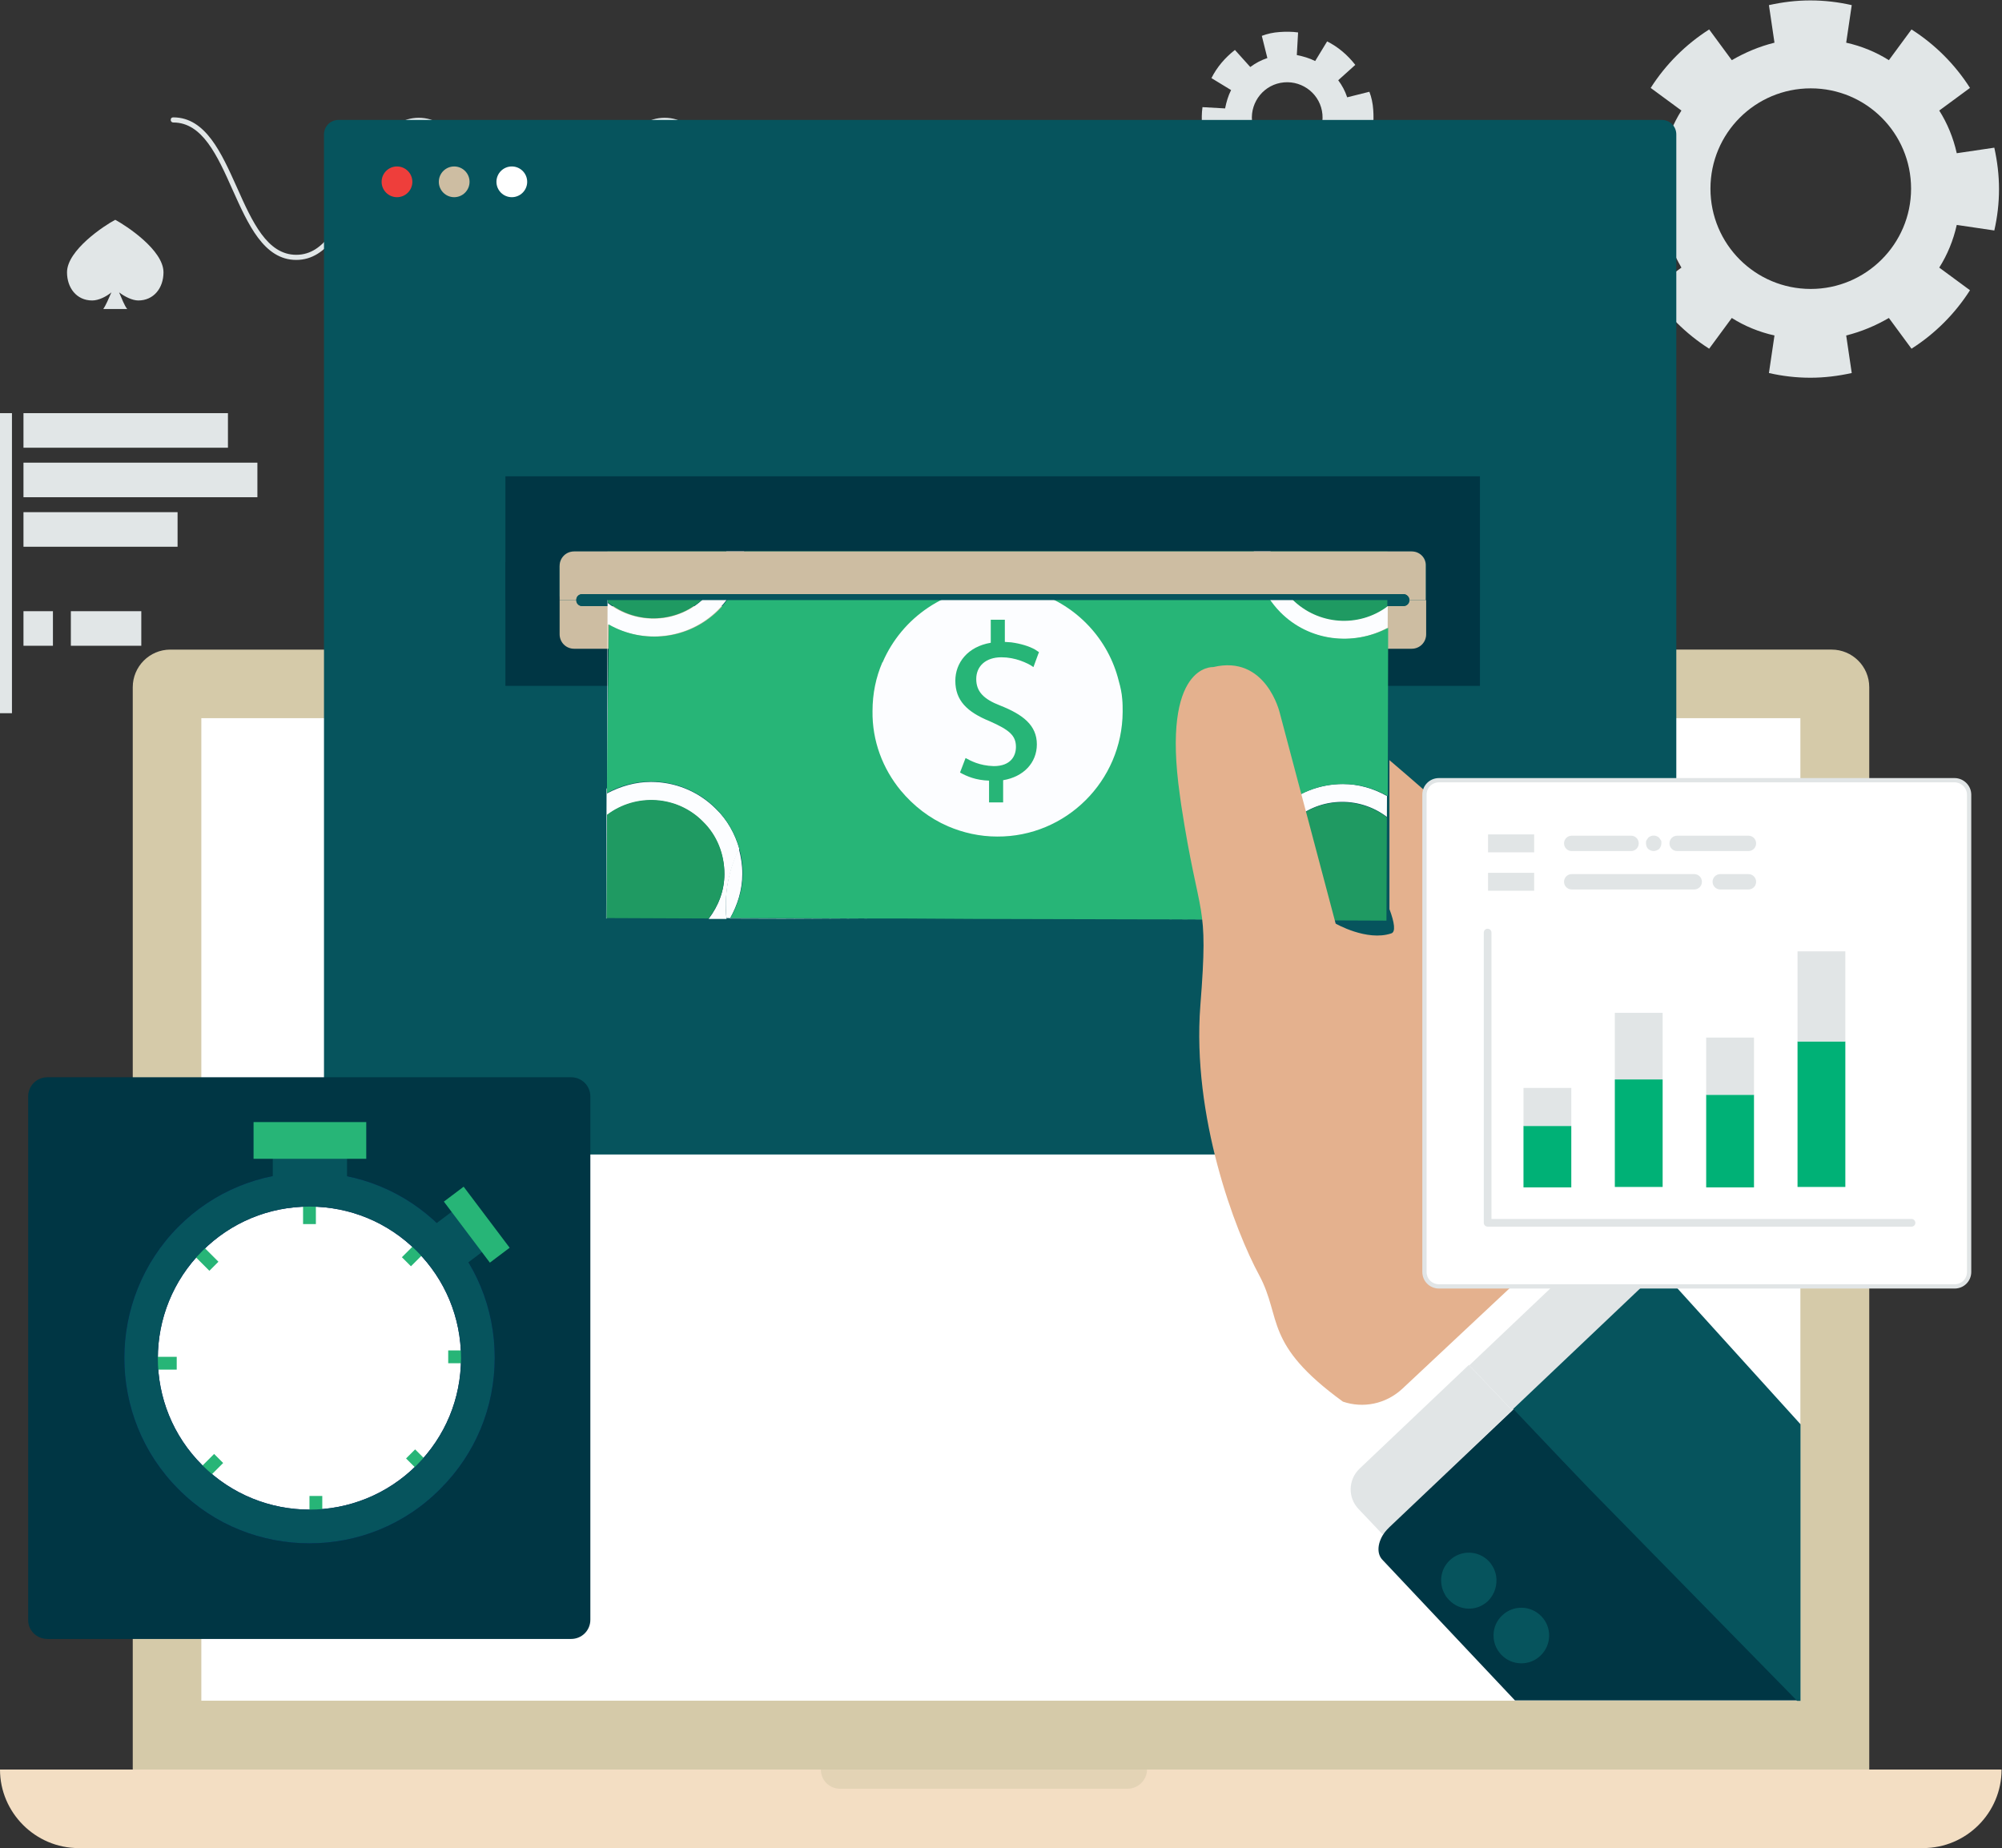
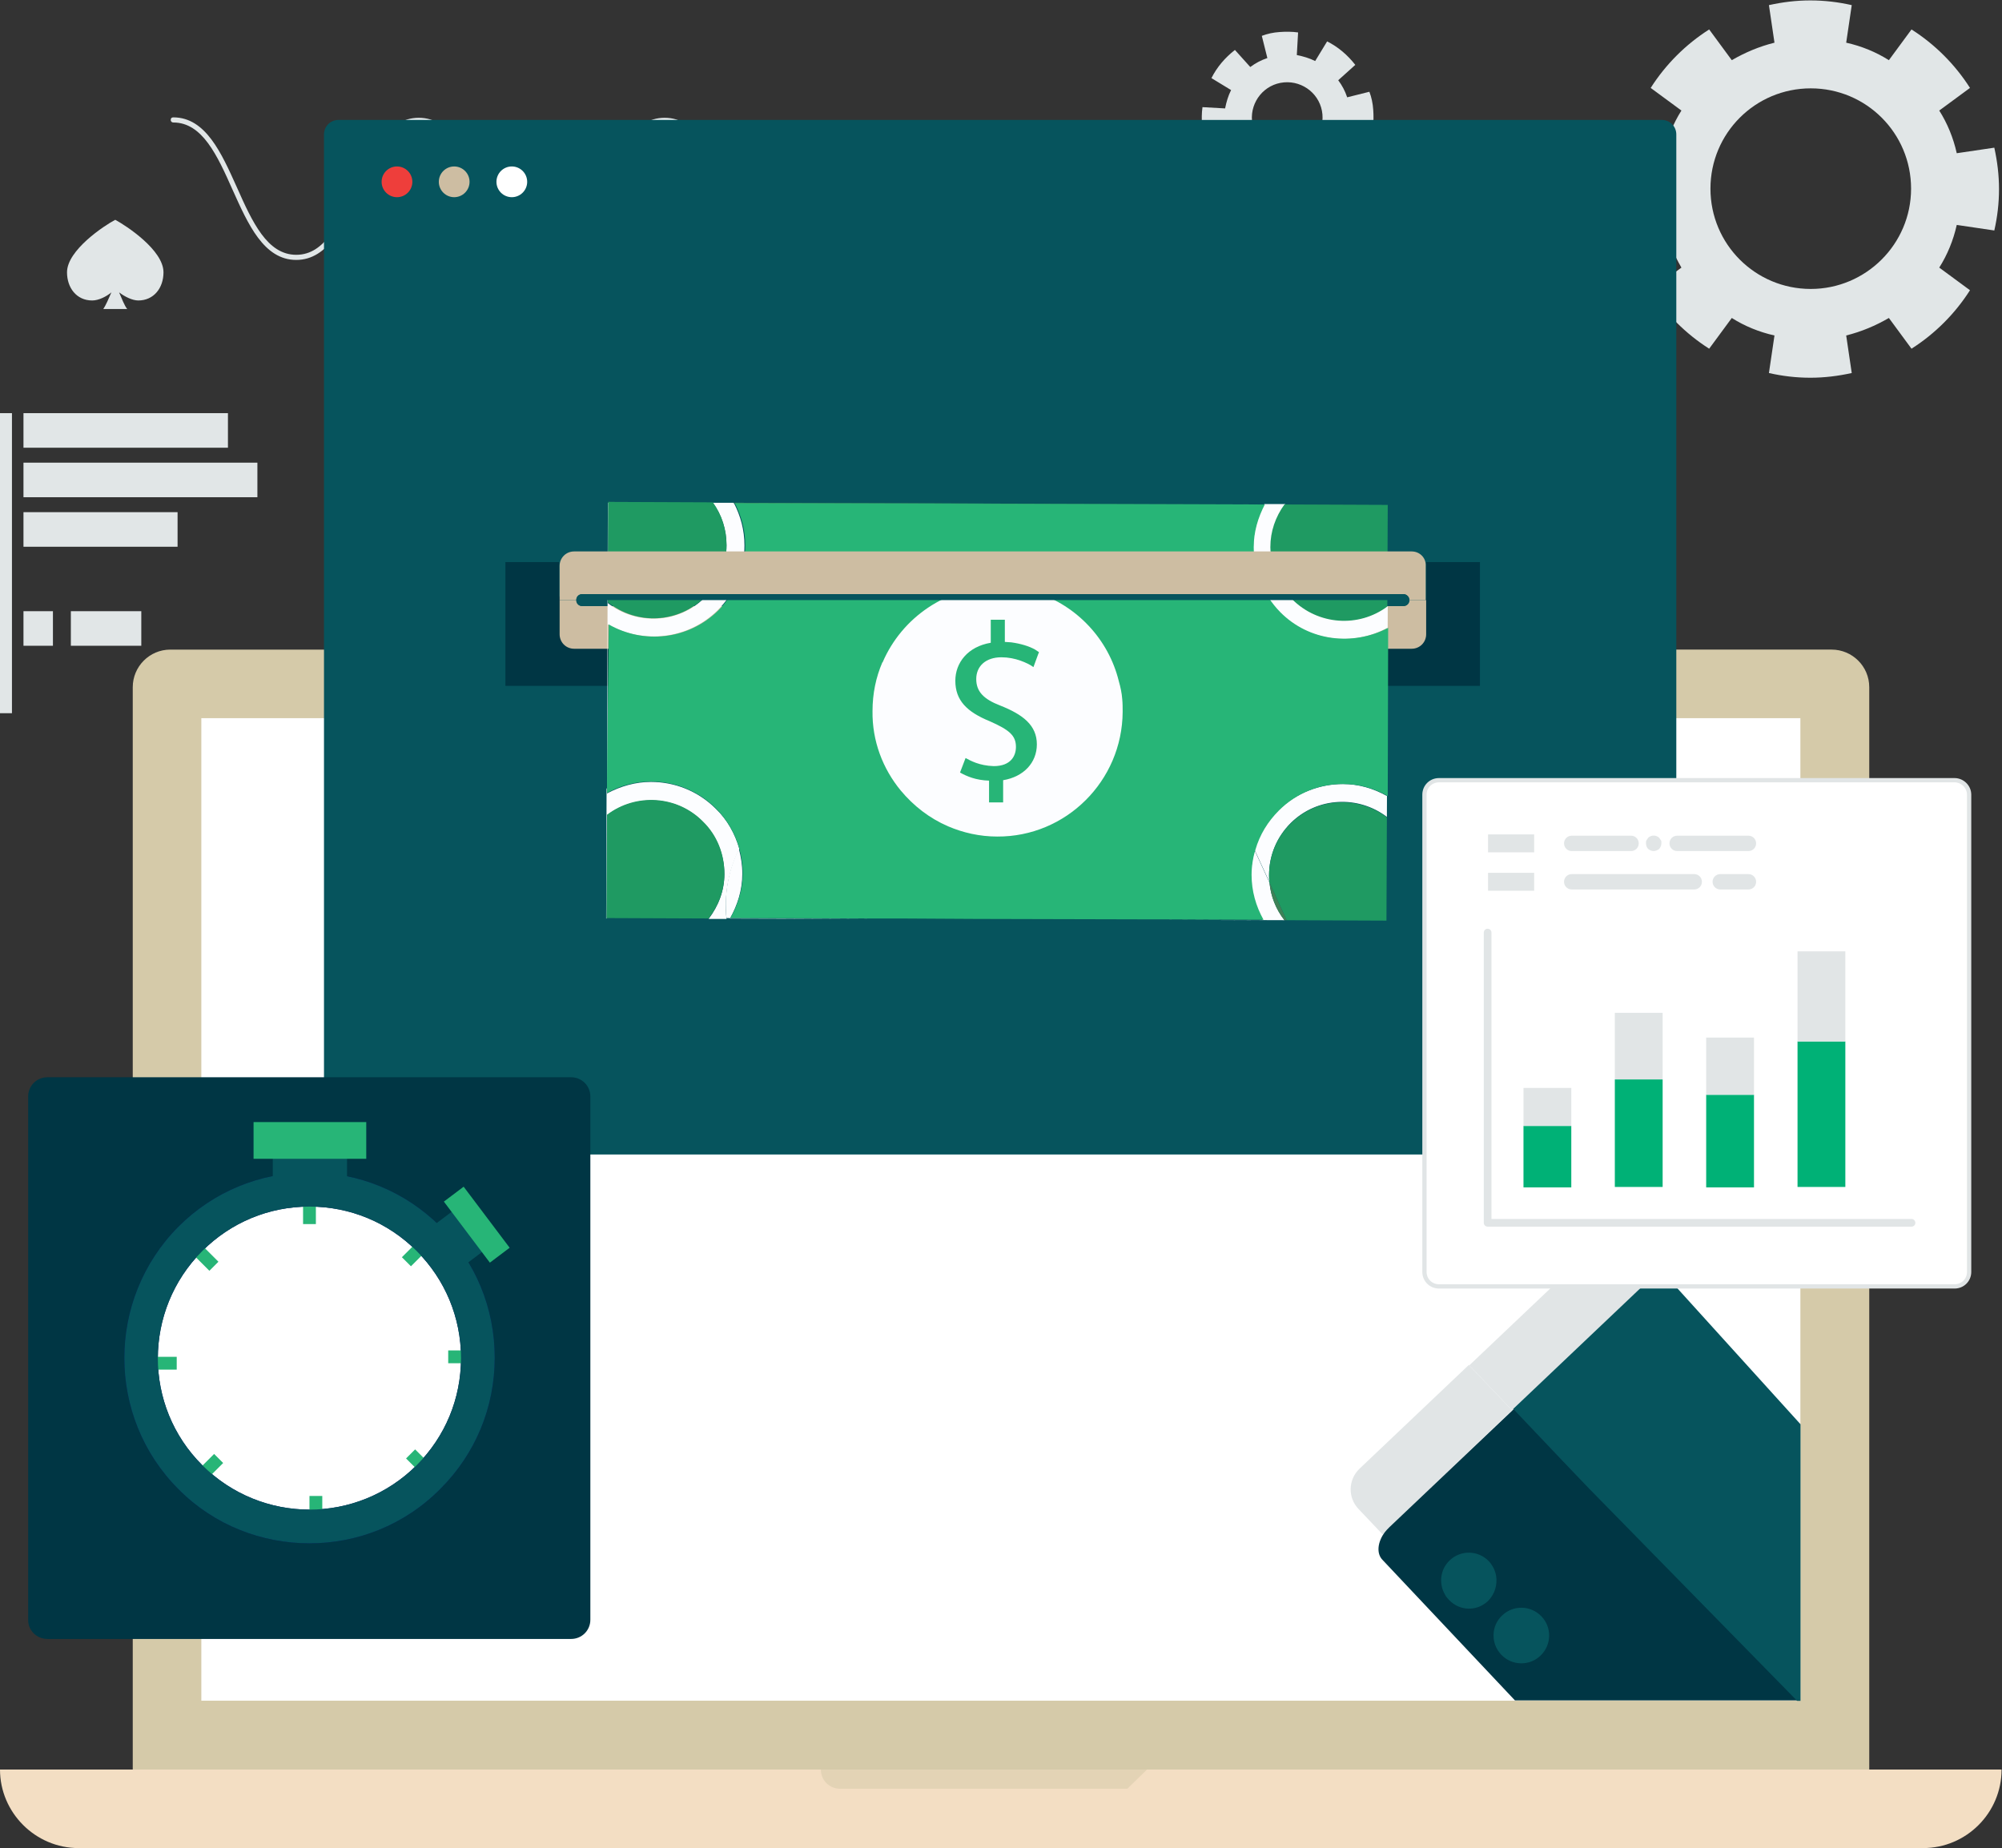
<svg xmlns="http://www.w3.org/2000/svg" version="1.1" id="Layer_1" x="0px" y="0px" viewBox="0 0 469 433" style="enable-background:new 0 0 469 433;" xml:space="preserve">
  <rect x="0" y="0" width="469" height="433" fill="#333333" stroke="none" />
  <style type="text/css">
	.st0{fill:#D5CAA9;}
	.st1{fill:#FFFFFF;}
	.st2{fill:#F3DEC3;}
	.st3{opacity:0.5;fill:#D5C9A8;}
	.st4{fill:#E1E6E7;}
	.st5{fill:#06545D;}
	.st6{fill:#EE3E3B;}
	.st7{fill:#CDBDA2;}
	.st8{fill:#003644;}
	.st9{fill:#FCFDFF;}
	.st10{fill:#1F9A62;}
	.st11{fill:#3E8257;}
	.st12{fill:#27B577;}
	.st13{fill:#2ABDDD;}
	.st14{fill:#E1E5E6;}
	.st15{fill:#E4B18E;}
	.st16{fill:#0F3754;}
	.st17{fill:#04125C;}
	.st18{fill:#FFFFFF;stroke:#E1E5E6;stroke-miterlimit:10;}
	.st19{fill:#00B176;}
</style>
  <g>
    <g>
      <g>
        <path class="st0" d="M31.1,414.6h406.8V161c0-4.9-4-8.8-8.8-8.8H39.9c-4.9,0-8.8,4-8.8,8.8V414.6z" />
        <rect x="119.4" y="96.1" transform="matrix(-4.490382e-11 1 -1 -4.490382e-11 517.866 48.867)" class="st1" width="230.2" height="374.6" />
        <path class="st2" d="M18.4,433h432.1c10.2,0,18.4-8.3,18.4-18.4l0,0H0l0,0C0,424.7,8.3,433,18.4,433z" />
-         <path class="st3" d="M264.1,419.1h-67.3c-2.5,0-4.5-2-4.5-4.5h76.4C268.7,417.1,266.6,419.1,264.1,419.1z" />
+         <path class="st3" d="M264.1,419.1h-67.3c-2.5,0-4.5-2-4.5-4.5h76.4z" />
      </g>
    </g>
  </g>
  <g>
    <g>
      <g>
        <path class="st4" d="M321.6,30c0.2-1.4,0.2-2.9,0.1-4.3c-0.1-1.5-0.4-2.9-0.9-4.2l-5.2,1.3c-0.5-1.5-1.2-2.8-2.1-4l4-3.6     c-1.8-2.3-4-4.2-6.6-5.5l-2.8,4.6c-1.4-0.7-2.8-1.1-4.3-1.4l0.3-5.3c-1.4-0.2-2.9-0.2-4.3-0.1c-1.5,0.1-2.9,0.4-4.2,0.9l1.3,5.2     c-1.5,0.5-2.8,1.2-4,2.1l-3.6-4c-2.3,1.8-4.2,4-5.5,6.6l4.6,2.8c-0.7,1.4-1.1,2.8-1.4,4.3l-5.3-0.3c-0.2,1.4-0.2,2.9-0.1,4.3     c0.1,1.5,0.4,2.9,0.9,4.2l5.2-1.3c0.5,1.5,1.2,2.8,2.1,4l-4,3.6c1.8,2.3,4,4.2,6.6,5.5l2.8-4.6c1.4,0.7,2.8,1.1,4.3,1.4l-0.3,5.3     c1.4,0.2,2.9,0.2,4.3,0.1c1.5-0.1,2.9-0.4,4.2-0.9l-1.3-5.2c1.5-0.5,2.8-1.2,4-2.1l3.6,4c2.3-1.8,4.2-4,5.5-6.6l-4.6-2.8     c0.7-1.4,1.1-2.8,1.4-4.3L321.6,30z M302.3,35.8c-4.5,0.4-8.6-2.9-9-7.5c-0.4-4.5,2.9-8.6,7.5-9c4.5-0.4,8.6,2.9,9,7.5     C310.2,31.3,306.8,35.3,302.3,35.8z" />
        <path class="st4" d="M454.3,25.9l7.2-5.3c-3.5-5.5-8.2-10.2-13.7-13.7l-5.3,7.2c-3-1.9-6.4-3.3-10-4.1l1.3-8.8     c-3.1-0.7-6.3-1.1-9.7-1.1s-6.5,0.4-9.7,1.1l1.3,8.8c-3.6,0.9-6.9,2.3-10,4.1l-5.3-7.2c-5.5,3.5-10.2,8.2-13.7,13.7l7.2,5.3     c-1.9,3-3.3,6.4-4.1,10l-8.8-1.3c-0.7,3.1-1.1,6.3-1.1,9.7c0,3.3,0.4,6.5,1.1,9.7l8.8-1.3c0.9,3.6,2.3,6.9,4.1,10l-7.2,5.3     c3.5,5.5,8.2,10.2,13.7,13.7l5.3-7.2c3,1.9,6.4,3.3,10,4.1l-1.3,8.8c3.1,0.7,6.3,1.1,9.7,1.1c3.3,0,6.5-0.4,9.7-1.1l-1.3-8.8     c3.6-0.9,6.9-2.3,10-4.1l5.3,7.2c5.5-3.5,10.2-8.2,13.7-13.7l-7.2-5.3c1.9-3,3.3-6.4,4.1-10l8.8,1.3c0.7-3.1,1.1-6.3,1.1-9.7     c0-3.3-0.4-6.5-1.1-9.7l-8.8,1.3C457.6,32.3,456.2,28.9,454.3,25.9z M424.2,67.7c-13,0-23.5-10.5-23.5-23.5s10.5-23.5,23.5-23.5     c13,0,23.5,10.5,23.5,23.5S437.1,67.7,424.2,67.7z" />
      </g>
      <path class="st4" d="M27,51.5c-2.5,1.3-11.3,7.1-11.3,12.3c0,3.6,2.2,6.6,5.9,6.6c1.5,0,3.3-0.9,4.5-1.9c-0.6,1.4-1.4,3.2-1.9,3.9    c2.8,0,2.8,0,2.8,0h0c0,0,0,0,2.8,0c-0.6-0.7-1.3-2.5-1.9-3.9c1.3,1,3.1,1.9,4.5,1.9c3.6,0,5.9-2.9,5.9-6.6    C38.3,58.6,29.6,52.9,27,51.5z" />
    </g>
    <g>
      <path class="st4" d="M184.6,60.9c-7.6,0-11.3-8.4-14.9-16.4c-3.6-8.1-7.1-15.8-13.9-15.8c-6.9,0-10.3,7.7-13.9,15.8    c-3.6,8.1-7.4,16.4-14.9,16.4c-7.6,0-11.3-8.4-14.9-16.4c-3.6-8.1-7.1-15.8-13.9-15.8c-6.9,0-10.3,7.7-13.9,15.8    c-3.6,8.1-7.4,16.4-14.9,16.4c-7.6,0-11.3-8.4-14.9-16.4c-3.6-8.1-7.1-15.8-13.9-15.8c-0.3,0-0.6-0.2-0.6-0.6s0.2-0.6,0.6-0.6    c7.6,0,11.3,8.4,14.9,16.4c3.6,8.1,7.1,15.8,13.9,15.8S79.5,52.1,83.2,44c3.6-8.1,7.4-16.4,14.9-16.4c7.6,0,11.3,8.4,14.9,16.4    c3.6,8.1,7.1,15.8,13.9,15.8c6.9,0,10.3-7.7,13.9-15.8c3.6-8.1,7.4-16.4,14.9-16.4c7.6,0,11.3,8.4,14.9,16.4    c3.6,8.1,7.1,15.8,13.9,15.8c0.3,0,0.6,0.2,0.6,0.6S184.9,60.9,184.6,60.9z" />
      <g>
        <g>
          <rect x="5.5" y="96.8" class="st4" width="47.9" height="8.1" />
          <rect y="96.8" class="st4" width="2.8" height="70.3" />
          <rect x="5.5" y="108.4" class="st4" width="54.8" height="8.1" />
          <rect x="5.5" y="120" class="st4" width="36.1" height="8.1" />
          <rect x="5.5" y="143.2" class="st4" width="6.9" height="8.1" />
          <rect x="16.6" y="143.2" class="st4" width="16.5" height="8.1" />
        </g>
      </g>
    </g>
  </g>
  <g>
    <path class="st5" d="M389.3,270.5h-310c-1.9,0-3.4-1.5-3.4-3.4V31.5c0-1.9,1.5-3.4,3.4-3.4h310c1.9,0,3.4,1.5,3.4,3.4v235.6   C392.6,268.9,391.1,270.5,389.3,270.5z" />
    <circle class="st6" cx="93" cy="42.6" r="3.6" />
    <circle class="st7" cx="106.4" cy="42.6" r="3.6" />
    <circle class="st1" cx="119.9" cy="42.6" r="3.6" />
  </g>
  <g>
    <g>
      <path class="st8" d="M131.1,139.7c0,1.9,1.5,3.4,3.4,3.4h196.2c1.9,0,3.4-1.5,3.4-3.4v-8h12.6v29H118.4v-29h12.6V139.7z" />
      <path class="st7" d="M330.2,140.6c0,0.8-0.6,1.4-1.4,1.4H136.4c-0.8,0-1.4-0.6-1.4-1.4c0,0,0,0,0,0h-3.9v8c0,1.9,1.5,3.4,3.4,3.4    h196.2c1.9,0,3.4-1.5,3.4-3.4v-8L330.2,140.6C330.2,140.6,330.2,140.6,330.2,140.6z" />
      <path class="st5" d="M136.4,142h192.3c0.8,0,1.4-0.6,1.4-1.4c0,0,0,0,0,0H135c0,0,0,0,0,0C135,141.4,135.6,142,136.4,142z" />
    </g>
    <g>
      <path class="st9" d="M142.4,146.3c8.2,4.6,18.7,3.6,25.7-3.3c4.1-4.1,6.3-9.4,6.3-15.2c0-3.6-0.9-6.9-2.5-10l-4.9,0    c2.1,2.9,3.2,6.3,3.2,10c0,4.6-1.8,8.9-5.1,12.2c-6.2,6.2-16,6.5-22.7,1.3l0.1-23.5h-0.1l-0.2,66.9l0.1-0.1L142.4,146.3z" />
      <path class="st9" d="M173.2,198.9c-1-3.5-2.8-6.8-5.5-9.4c-4.2-4.2-9.7-6.3-15.2-6.3c-3.6,0-7.1,1-10.3,2.7l0-1.2l-0.1,0.1    l-0.1,30.4l0.1,0l0.1-24.2c6.8-5.1,16.4-4.6,22.5,1.6c3.2,3.3,5,7.6,5,12.2c0,3.9-1.4,7.5-3.7,10.5l4.2,0    C169.6,209.5,170.7,203.9,173.2,198.9z" />
      <path class="st10" d="M164.7,192.5c-6.1-6.2-15.8-6.7-22.5-1.6l-0.1,24.2l23.9,0.1c2.3-3,3.7-6.6,3.7-10.5    C169.7,200.1,168,195.7,164.7,192.5z" />
      <path class="st11" d="M166.9,117.7l-24.4-0.1l0,0.1L166.9,117.7C166.9,117.8,166.9,117.7,166.9,117.7z" />
      <path class="st10" d="M165.1,139.9c3.3-3.2,5.1-7.6,5.1-12.2c0-3.6-1.1-7.1-3.2-10l-24.5-0.1l-0.1,23.5    C149.1,146.5,158.9,146.1,165.1,139.9z" />
      <polygon class="st9" points="301.4,215.6 324.8,215.7 324.8,215.7 301.4,215.6   " />
      <path class="st9" d="M299.7,143.4c6.8,6.9,17.2,8.1,25.3,3.7l-0.1,39.4c-3.2-1.8-6.7-2.8-10.3-2.8c-5.5,0-11,2.1-15.2,6.2    c-2.6,2.6-4.5,5.8-5.5,9.2l3.5,7.6c-0.1-0.6-0.1-1.1-0.1-1.7c0-4.6,1.8-8.9,5.1-12.2c6.2-6.1,15.8-6.5,22.5-1.4l0,0l0.3-73.2l0,0    l-0.1,23.8c-6.7,4.9-16.3,4.4-22.3-1.7c-3.2-3.3-5-7.6-5-12.2c0-3.6,1.2-7.1,3.3-10l-4.9,0c-1.6,3-2.6,6.4-2.6,10    C293.5,133.9,295.7,139.3,299.7,143.4z" />
      <path class="st9" d="M203.9,215.3l-32.9-0.1c1.8-3.2,2.9-6.7,2.9-10.5c0-2-0.3-3.9-0.8-5.8c-2.5,5-3.5,10.6-2.9,16.2L203.9,215.3    C203.9,215.3,203.9,215.3,203.9,215.3z" />
      <polygon class="st9" points="211.1,215.3 211.1,215.3 228.4,215.4 228.4,215.4   " />
      <polygon class="st9" points="301.4,215.6 301.4,215.6 301.4,215.6 301.4,215.6   " />
      <polygon class="st9" points="297.4,206.8 297.4,206.8 293.9,199.2 293.9,199.2   " />
      <polygon class="st9" points="267.6,215.5 267.6,215.5 271.9,215.5 271.8,215.5   " />
      <path class="st9" d="M300.9,215.6c-2-2.6-3.2-5.6-3.5-8.8l-3.5-7.6c-0.5,1.9-0.8,3.9-0.9,5.9c0,3.8,1,7.3,2.8,10.5l-24-0.1    c0,0,0,0,0,0l29.6,0.1l0,0L300.9,215.6z" />
      <polygon class="st9" points="228.4,215.4 228.4,215.4 267.6,215.5 267.6,215.5   " />
      <path class="st12" d="M142.2,184.6l0,1.2c3.2-1.8,6.8-2.7,10.3-2.7c5.5,0,11,2.1,15.2,6.3c2.7,2.7,4.5,5.9,5.5,9.4    c0.5,1.9,0.8,3.8,0.8,5.8c0,3.8-1.1,7.3-2.9,10.5l32.9,0.1l7.2,0l17.3,0.1l39.2,0.1l4.3,0l24,0.1c-1.8-3.2-2.8-6.8-2.8-10.5    c0-2,0.3-4,0.9-5.9c1-3.5,2.9-6.6,5.5-9.2c4.2-4.2,9.7-6.3,15.2-6.2c3.6,0,7.1,1,10.3,2.8l0.1-39.4c-8.2,4.3-18.5,3.2-25.3-3.7    c-4-4.1-6.2-9.5-6.2-15.2c0-3.6,1-6.9,2.6-10l-124.2-0.4c1.6,3.1,2.5,6.4,2.5,10c0,5.7-2.3,11.1-6.3,15.2c-7,6.9-17.5,8-25.7,3.3    L142.2,184.6l-0.1,0l0,0.1L142.2,184.6z" />
      <path class="st9" d="M211,185.2c3,3.6,6.7,6.5,11.1,8.4c3.5,1.5,7.4,2.4,11.5,2.4c16.1,0.1,29.3-13,29.4-29.2c0-1,0-2-0.1-3    c-0.1-1.4-0.4-2.8-0.8-4.2c-2.4-9.8-9.8-17.7-19.4-20.8c0,0-0.1,0-0.1,0c-2.8-0.9-5.7-1.4-8.8-1.4c-12.1,0-22.5,7.3-27,17.7    c0,0,0,0.1-0.1,0.1c-1.5,3.5-2.3,7.3-2.3,11.4C204.3,173.6,206.8,180.1,211,185.2z M242.5,152.2c0.3,0.2,0.6,0.4,0.9,0.6l-0.2,0.5    l-1.1,3c-0.8-0.6-1.9-1.1-3-1.5c-1.4-0.5-2.9-0.8-4.5-0.8c-3.7,0-5.9,2.1-5.9,5.1c0,2.9,1.7,4.7,5.6,6.2c5.3,2.1,8.6,4.6,8.6,9.1    c0,4.3-3.1,7.6-7.9,8.4l0,5.2l-3.3,0l0-5.1c-3.1-0.1-5.2-1-6.8-1.9l1.3-3.4c1.1,0.6,3.2,1.8,6.6,1.9c4,0,5.2-2.4,5.2-4.5    c0-2.7-1.6-4-6.1-6c-5.4-2.2-8.1-4.9-8.1-9.5c0-4.2,2.9-8,8.3-8.9l0-5.4l3.3,0l0,5.2c0.5,0,1,0.1,1.5,0.1    C239.1,150.8,241.1,151.4,242.5,152.2z" />
      <path class="st9" d="M204,215.3l7.1,0c0,0,0,0,0,0L204,215.3C203.9,215.3,203.9,215.3,204,215.3z" />
      <path class="st11" d="M325.2,118.3l-24.1-0.1c0,0,0,0.1-0.1,0.1L325.2,118.3L325.2,118.3z" />
      <path class="st10" d="M302.7,140.4c6.1,6.1,15.6,6.7,22.3,1.7l0.1-23.8l-24.2-0.1c-2.1,2.9-3.3,6.3-3.3,10    C297.7,132.8,299.5,137.2,302.7,140.4z" />
      <path class="st10" d="M302.4,192.9c-3.3,3.2-5.1,7.6-5.1,12.2c0,0.6,0,1.1,0.1,1.7l4,8.8l23.4,0.1l0.1-24.2l0,0    C318.2,186.4,308.5,186.8,302.4,192.9z" />
      <polygon class="st11" points="301.4,215.6 301.4,215.6 297.4,206.8 297.4,206.8   " />
      <path class="st11" d="M300.9,215.6l0.5,0l-4-8.8C297.7,210,298.9,213.1,300.9,215.6z" />
      <path class="st11" d="M296.1,118.2l-124.3-0.4c0,0,0,0.1,0,0.1L296.1,118.2C296.1,118.2,296.1,118.2,296.1,118.2z" />
    </g>
    <g>
-       <path class="st8" d="M131.1,132.6c0-1.9,1.5-3.4,3.4-3.4h196.2c1.9,0,3.4,1.5,3.4,3.4v8h12.6v-29H118.4v29h12.6V132.6z" />
      <path class="st7" d="M330.7,129.2H134.5c-1.9,0-3.4,1.5-3.4,3.4v8h3.9c0-0.8,0.6-1.4,1.4-1.4h192.3c0.8,0,1.4,0.6,1.4,1.4h3.9v-8    C334.1,130.7,332.6,129.2,330.7,129.2z" />
      <path class="st5" d="M328.8,139.2H136.4c-0.8,0-1.4,0.6-1.4,1.4h195.2C330.2,139.8,329.5,139.2,328.8,139.2z" />
    </g>
    <g>
      <g>
        <g>
          <g>
            <g>
              <path class="st5" d="M336.3,364.9c2.6-2.5,12.5-2.8,15-0.2c0.9,1,0.4,7.5,0.6,8.8l-3.8,3.6c-2.3,2.2-5.8,2.4-8.3,0.7        C338.3,375.2,334,367,336.3,364.9z" />
              <polygon class="st13" points="366,342.1 354.6,330.2 372.3,348.8       " />
              <path class="st14" d="M354.6,330.2l-0.3,0.3l-10.1-10.6l25.6-24.3c2.7-2.6,6.9-2.5,9.5,0.2l5.5,5.8c-0.2,0.2-0.4,0.3-0.6,0.5        L354.6,330.2z" />
              <path class="st14" d="M325,358.3c-0.4,0.4-0.8,0.8-1.1,1.2l-5.6-5.9c-2.6-2.7-2.5-6.9,0.2-9.5l25.6-24.3l10.1,10.6L325,358.3z        " />
              <path class="st5" d="M350.1,377.7c2.6-2.5,10.7-5.1,13.2-2.5c2.5,2.6,2.4,14.5-0.2,16.9c-2.6,2.5-9.4-1.4-11.9-4.1        C348.7,385.6,347.5,380.2,350.1,377.7z" />
-               <path class="st15" d="M284.2,156.3c12.4-3,15.6,10.7,15.6,10.7l13.1,49.4c0,0,7.3,4.2,13,2.3c1.1-0.3,0.8-2.5-0.4-5.7v-34.9        c10.9,9.3,26.3,22.6,28.6,28.9c1.8,5.1,2.5,15.5,2.9,29.2c0.3,10.3,0.4,22.5,0.8,35.5c0.2,5.7,2.6,12.6,6.6,20.1        c-8.4,7.8-25.1,23.5-35.9,33.6c-3.9,3.6-9.2,4.6-13.9,3c-18.7-13.6-14.2-19.5-19.6-29.6c-5.7-10.5-15.8-37.2-13.8-63.2        c2-25.3-0.2-19-4.5-47.1c-0.1-0.7-0.2-1.5-0.3-2.2C272,155.4,284.2,156.3,284.2,156.3z" />
            </g>
          </g>
        </g>
        <g>
          <g>
            <g>
              <path class="st13" d="M409.7,388.1c-0.1,0.1-0.1,0.1-0.2,0.2l-37.2-39.6L409.7,388.1z" />
              <polygon class="st13" points="372.3,348.8 354.6,330.2 366,342.1       " />
              <path class="st8" d="M421.5,398.5l-48.7-50.2l-17.7-18.6l-29.6,28.1c-0.4,0.4-0.8,0.8-1.1,1.2c-1.7,2.3-2,5-0.5,6.5l31,32.9        H421.5z M339.4,374.8c-0.4-0.4-0.7-0.8-0.9-1.2c-1.5-2.6-1.1-5.9,1.1-8c2.6-2.5,6.7-2.4,9.2,0.2c0.9,1,1.5,2.2,1.7,3.5        c0.3,2-0.3,4.2-1.9,5.8C346,377.6,341.9,377.5,339.4,374.8z M351.9,378.5c2.6-2.5,6.7-2.4,9.2,0.2c2.5,2.6,2.4,6.7-0.2,9.2        c-2.6,2.5-6.7,2.4-9.2-0.2C349.2,385.1,349.3,380.9,351.9,378.5z" />
            </g>
            <polygon class="st16" points="372.3,348.8 354.6,330.2 366,342.1      " />
          </g>
        </g>
      </g>
    </g>
    <path class="st5" d="M372.3,348.8l48.7,49.7h0.8v-64.8L392,300.8c-1.6-1.7-4.7-1.3-7.3,0.7c-0.2,0.2-0.4,0.3-0.6,0.5l-29.6,28.1   l11.4,12L372.3,348.8z" />
  </g>
  <g>
    <path class="st8" d="M11.1,384h122.7c2.5,0,4.5-2,4.5-4.5V256.9c0-2.5-2-4.5-4.5-4.5H11.1c-2.5,0-4.5,2-4.5,4.5v122.7   C6.6,382,8.6,384,11.1,384z" />
    <g>
      <g>
        <ellipse transform="matrix(0.611 -0.792 0.792 0.611 -223.779 181.343)" class="st1" cx="72.5" cy="318.2" rx="39.5" ry="39.5" />
        <path class="st17" d="M72.5,361.6c-11.1,0-22.3-4.2-30.7-12.7c-16.9-16.9-16.9-44.5,0-61.5c8.2-8.2,19.1-12.7,30.7-12.7     s22.5,4.5,30.7,12.7c8.2,8.2,12.7,19.1,12.7,30.7s-4.5,22.5-12.7,30.7C94.7,357.4,83.6,361.6,72.5,361.6z M72.5,282.7     c-9.5,0-18.4,3.7-25.1,10.4c-13.9,13.9-13.9,36.4,0,50.2c6.9,6.9,16,10.4,25.1,10.4c9.1,0,18.2-3.5,25.1-10.4     c6.7-6.7,10.4-15.6,10.4-25.1c0-9.5-3.7-18.4-10.4-25.1C90.9,286.4,82,282.7,72.5,282.7z" />
      </g>
      <g>
        <rect x="71" y="280.4" class="st12" width="3" height="6.4" />
      </g>
      <g>
        <rect x="94.3" y="291.9" transform="matrix(0.707 -0.707 0.707 0.707 -178.894 154.862)" class="st12" width="6.4" height="3" />
      </g>
      <g>
        <rect x="105" y="316.4" class="st12" width="6.4" height="3" />
      </g>
      <g>
        <rect x="97" y="339.7" transform="matrix(0.707 -0.707 0.707 0.707 -213.619 170.121)" class="st12" width="3" height="6.4" />
      </g>
      <g>
        <rect x="72.5" y="350.5" class="st12" width="3" height="6.4" />
      </g>
      <g>
        <rect x="45.8" y="342.5" transform="matrix(0.707 -0.707 0.707 0.707 -228.894 135.412)" class="st12" width="6.4" height="3" />
      </g>
      <g>
        <rect x="35" y="317.9" class="st12" width="6.4" height="3" />
      </g>
      <g>
        <rect x="46.4" y="291.2" transform="matrix(0.707 -0.707 0.707 0.707 -194.159 120.138)" class="st12" width="3" height="6.4" />
      </g>
      <g>
        <g>
          <rect x="63.9" y="269.7" class="st5" width="17.4" height="8.6" />
        </g>
        <g>
          <rect x="59.4" y="262.9" class="st12" width="26.4" height="8.6" />
        </g>
      </g>
      <g>
        <g>
          <rect x="104.9" y="283.8" transform="matrix(0.799 -0.602 0.602 0.799 -152.571 123.116)" class="st5" width="5.8" height="11.8" />
        </g>
        <g>
          <rect x="108.6" y="278" transform="matrix(0.799 -0.602 0.602 0.799 -150.145 124.788)" class="st12" width="5.8" height="17.9" />
        </g>
      </g>
      <g>
        <path class="st5" d="M72.5,361.6c-11.1,0-22.3-4.2-30.7-12.7c-16.9-16.9-16.9-44.5,0-61.5c8.2-8.2,19.1-12.7,30.7-12.7     s22.5,4.5,30.7,12.7c8.2,8.2,12.7,19.1,12.7,30.7s-4.5,22.5-12.7,30.7C94.7,357.4,83.6,361.6,72.5,361.6z M72.5,282.7     c-9.5,0-18.4,3.7-25.1,10.4c-13.9,13.9-13.9,36.4,0,50.2c6.9,6.9,16,10.4,25.1,10.4c9.1,0,18.2-3.5,25.1-10.4     c6.7-6.7,10.4-15.6,10.4-25.1c0-9.5-3.7-18.4-10.4-25.1C90.9,286.4,82,282.7,72.5,282.7z" />
      </g>
    </g>
  </g>
  <g>
    <path class="st18" d="M457.9,182.8H337.1c-1.9,0-3.4,1.5-3.4,3.4V298c0,1.9,1.5,3.4,3.4,3.4h120.8c1.9,0,3.4-1.5,3.4-3.4V186.2   C461.3,184.3,459.7,182.8,457.9,182.8z" />
    <g>
      <g>
        <path class="st14" d="M447.8,287.4h-99.3c-0.5,0-0.9-0.4-0.9-0.9v-68c0-0.5,0.4-0.9,0.9-0.9c0.5,0,0.9,0.4,0.9,0.9v67.1h98.4     c0.5,0,0.9,0.4,0.9,0.9C448.7,287,448.3,287.4,447.8,287.4z" />
      </g>
      <rect x="356.9" y="263.8" class="st19" width="11.2" height="14.4" />
      <rect x="378.3" y="252.9" class="st19" width="11.2" height="25.2" />
      <rect x="399.7" y="256.5" class="st19" width="11.2" height="21.7" />
      <rect x="421.1" y="244" class="st19" width="11.2" height="34.1" />
      <rect x="356.9" y="254.9" class="st14" width="11.2" height="8.9" />
      <rect x="378.3" y="237.3" class="st14" width="11.2" height="15.6" />
      <rect x="399.7" y="243.1" class="st14" width="11.2" height="13.4" />
      <rect x="421.1" y="222.9" class="st14" width="11.2" height="21.1" />
      <rect x="348.6" y="195.5" class="st14" width="10.8" height="4.2" />
      <rect x="348.6" y="204.5" class="st14" width="10.8" height="4.2" />
      <g>
        <path class="st14" d="M382.1,199.4h-13.9c-1,0-1.8-0.8-1.8-1.8c0-1,0.8-1.8,1.8-1.8h13.9c1,0,1.8,0.8,1.8,1.8     C383.9,198.6,383.1,199.4,382.1,199.4z" />
      </g>
      <g>
        <path class="st14" d="M387.4,199.4c-0.5,0-0.9-0.2-1.3-0.5c-0.3-0.3-0.5-0.8-0.5-1.3c0-0.1,0-0.2,0-0.4c0-0.1,0.1-0.2,0.1-0.3     c0.1-0.1,0.1-0.2,0.2-0.3c0.1-0.1,0.1-0.2,0.2-0.3c0.7-0.7,1.9-0.7,2.6,0c0.1,0.1,0.1,0.2,0.2,0.3c0.1,0.1,0.1,0.2,0.2,0.3     c0.1,0.1,0.1,0.2,0.1,0.3c0,0.1,0,0.2,0,0.4c0,0.5-0.2,0.9-0.5,1.3C388.3,199.2,387.8,199.4,387.4,199.4z" />
      </g>
      <g>
        <path class="st14" d="M409.6,199.4h-16.7c-1,0-1.8-0.8-1.8-1.8c0-1,0.8-1.8,1.8-1.8h16.7c1,0,1.8,0.8,1.8,1.8     C411.4,198.6,410.6,199.4,409.6,199.4z" />
      </g>
      <g>
        <path class="st14" d="M396.9,208.4h-28.7c-1,0-1.8-0.8-1.8-1.8c0-1,0.8-1.8,1.8-1.8h28.7c1,0,1.8,0.8,1.8,1.8     C398.7,207.6,397.9,208.4,396.9,208.4z" />
      </g>
      <g>
        <path class="st14" d="M409.6,208.4H403c-1,0-1.8-0.8-1.8-1.8c0-1,0.8-1.8,1.8-1.8h6.6c1,0,1.8,0.8,1.8,1.8     C411.4,207.6,410.6,208.4,409.6,208.4z" />
      </g>
    </g>
  </g>
</svg>